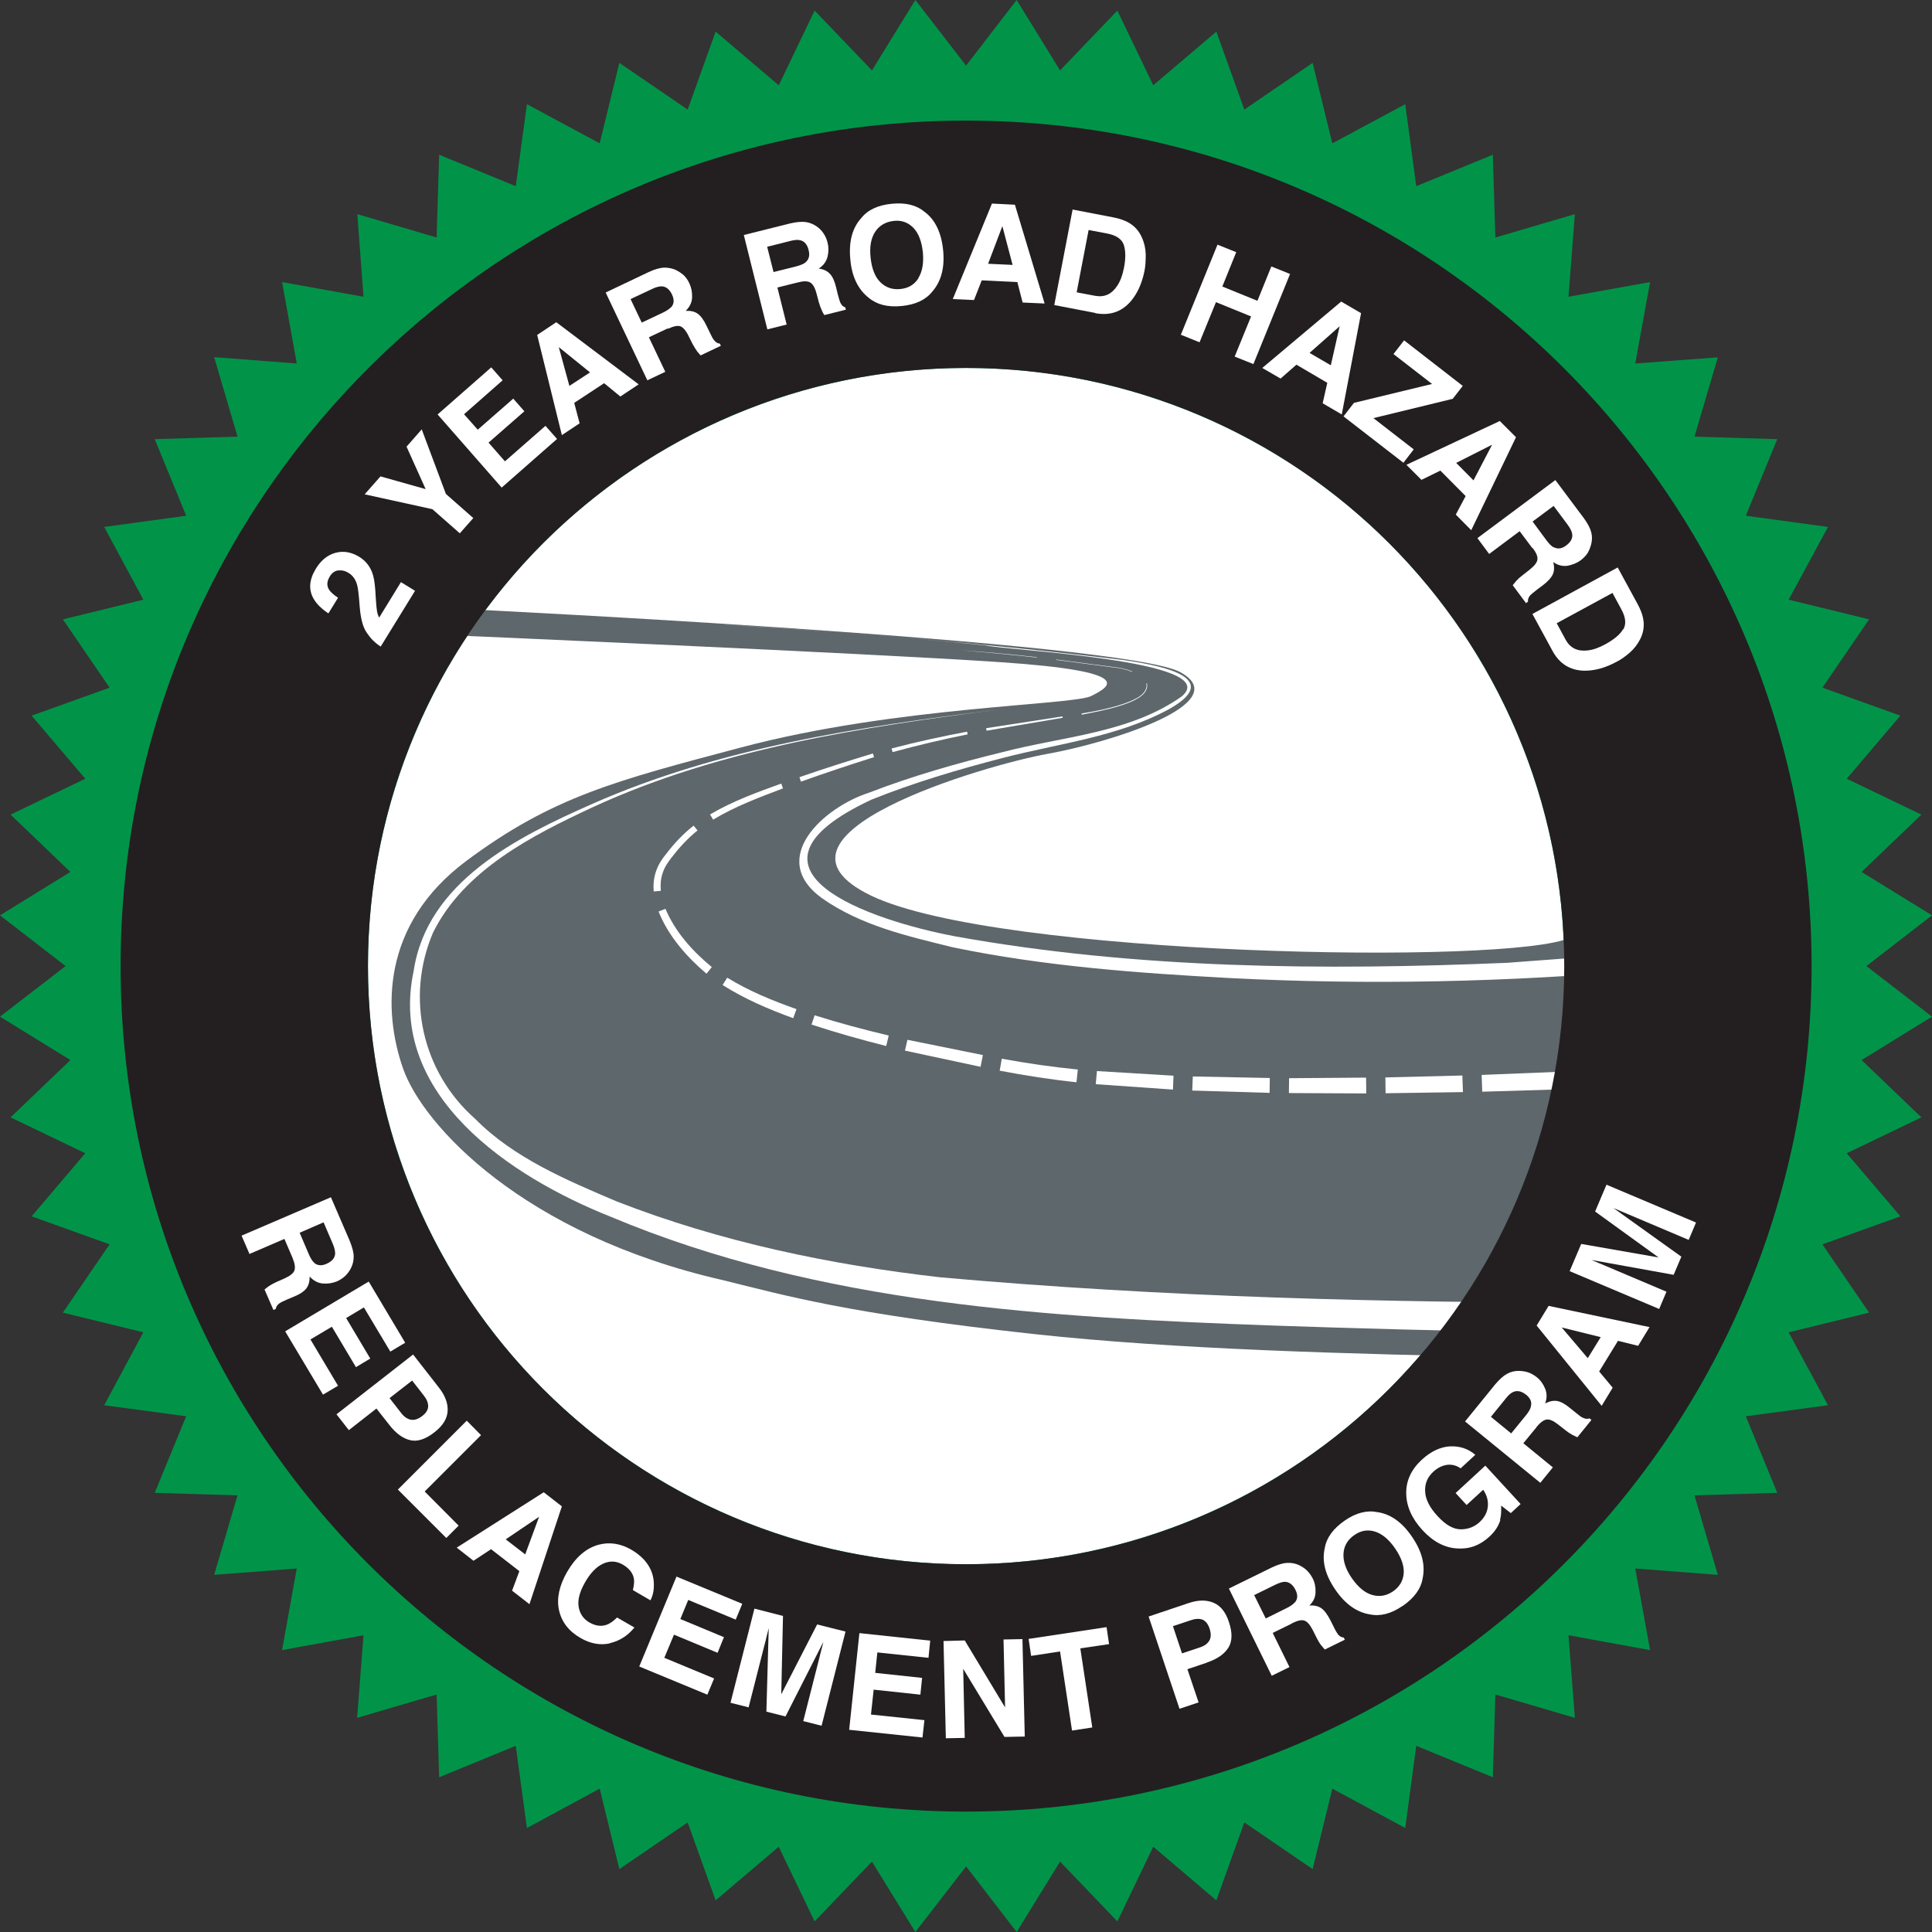
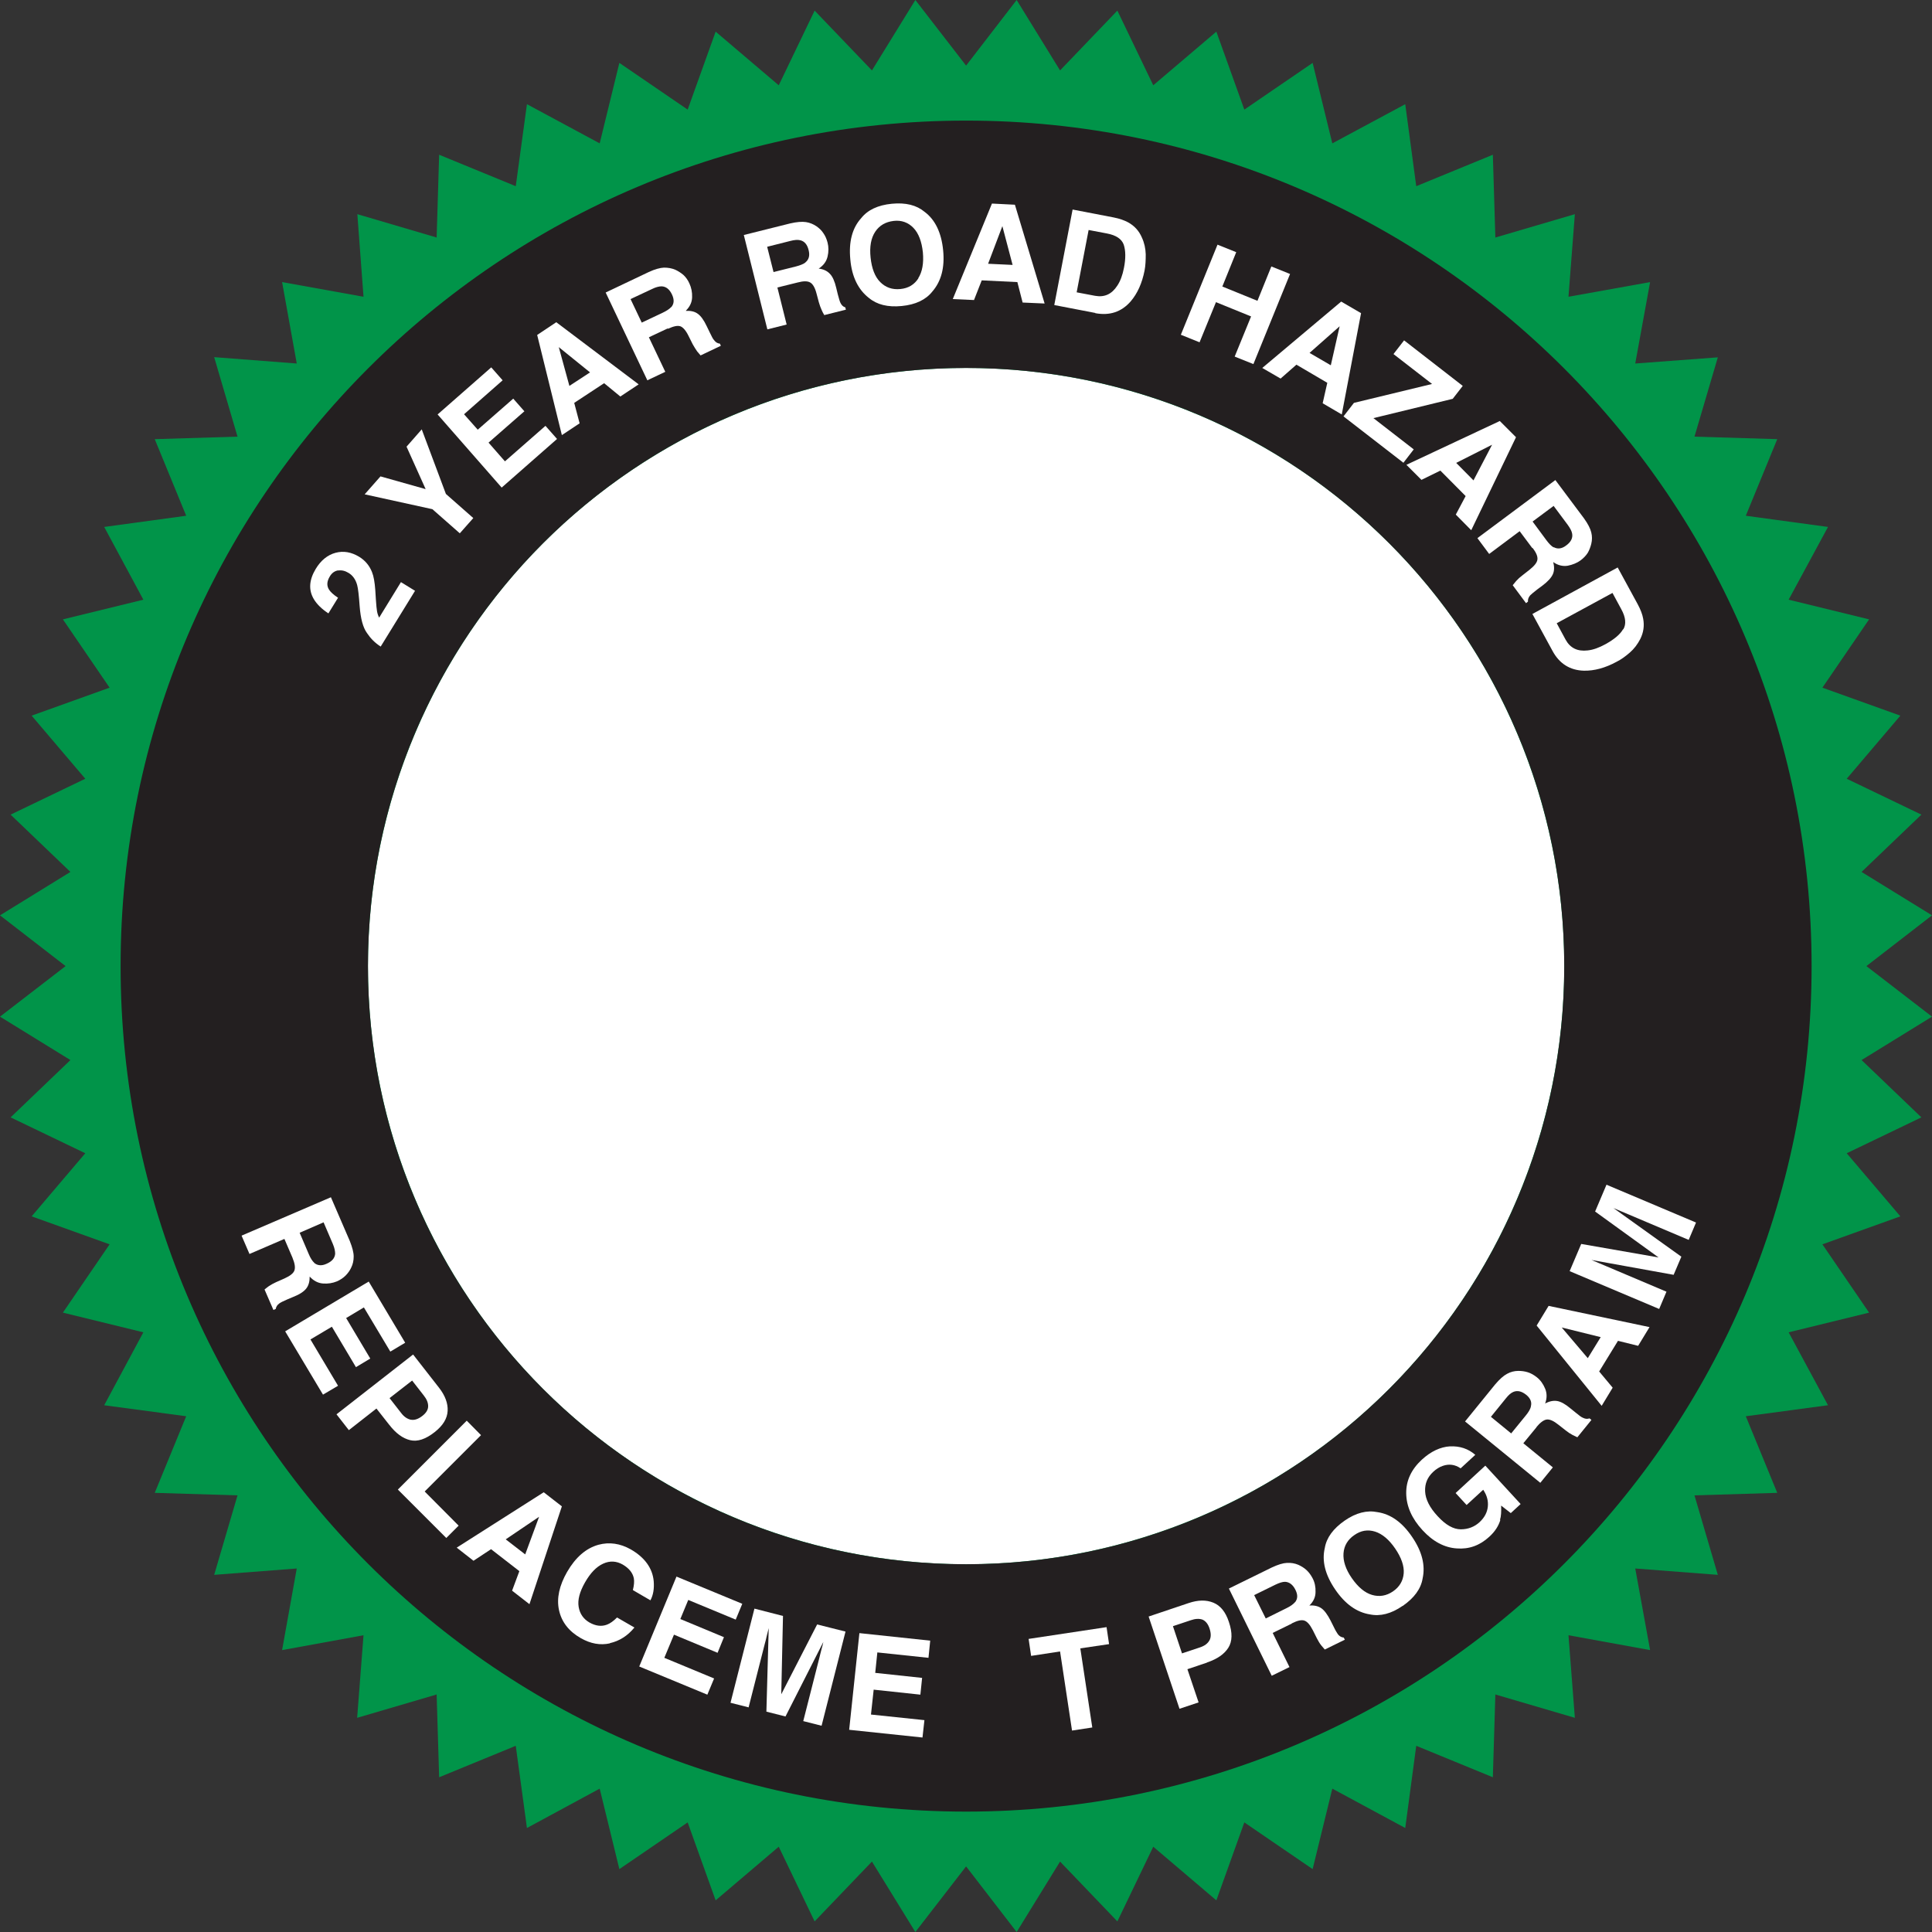
<svg xmlns="http://www.w3.org/2000/svg" id="uuid-890eacad-da68-4e0f-8a20-b1706748f99d" data-name="Layer 2" viewBox="0 0 100.13 100.13">
  <rect x="0" y="0" width="100.13" height="100.13" fill="#333333" stroke="none" />
  <defs>
    <clipPath id="uuid-dddcae15-68f8-4296-8b4a-f61d5f3ead81">
-       <circle cx="50.07" cy="50.07" r="35" fill="none" />
-     </clipPath>
+       </clipPath>
  </defs>
  <g id="uuid-2c17e3ac-5284-4b08-90bc-98f2e316e601" data-name="final">
    <g id="uuid-be68e83d-ee4e-4618-8a48-9c384e6117e3" data-name="2 year road hazard copy">
      <g>
        <polygon points="47.44 0 50.07 3.4 52.69 0 54.94 3.65 57.91 .55 59.77 4.42 63.04 1.64 64.49 5.68 68.03 3.26 69.05 7.43 72.83 5.4 73.4 9.65 77.37 8.02 77.5 12.31 81.62 11.1 81.29 15.38 85.52 14.62 84.75 18.84 89.03 18.52 87.82 22.63 92.11 22.76 90.48 26.73 94.74 27.31 92.7 31.08 96.87 32.1 94.45 35.64 98.49 37.09 95.71 40.36 99.58 42.22 96.48 45.19 100.13 47.44 96.73 50.07 100.13 52.69 96.48 54.94 99.58 57.91 95.71 59.77 98.49 63.04 94.45 64.49 96.87 68.03 92.7 69.05 94.74 72.83 90.48 73.4 92.11 77.37 87.82 77.5 89.03 81.62 84.75 81.29 85.52 85.52 81.29 84.75 81.62 89.03 77.5 87.82 77.37 92.11 73.4 90.48 72.83 94.74 69.05 92.7 68.03 96.87 64.49 94.45 63.04 98.49 59.77 95.71 57.91 99.58 54.94 96.48 52.69 100.13 50.07 96.73 47.44 100.13 45.19 96.48 42.22 99.58 40.36 95.71 37.09 98.49 35.64 94.45 32.1 96.87 31.08 92.7 27.31 94.74 26.73 90.48 22.76 92.11 22.63 87.82 18.51 89.03 18.84 84.75 14.62 85.52 15.38 81.29 11.1 81.62 12.31 77.5 8.02 77.37 9.65 73.4 5.4 72.83 7.43 69.05 3.26 68.03 5.68 64.49 1.64 63.04 4.42 59.77 .55 57.91 3.65 54.94 0 52.69 3.4 50.07 0 47.44 3.65 45.19 .55 42.22 4.42 40.36 1.64 37.09 5.68 35.64 3.26 32.1 7.43 31.08 5.4 27.31 9.65 26.73 8.02 22.76 12.31 22.63 11.1 18.51 15.38 18.84 14.62 14.62 18.84 15.38 18.52 11.1 22.63 12.31 22.76 8.02 26.73 9.65 27.31 5.4 31.08 7.43 32.1 3.26 35.64 5.68 37.09 1.64 40.36 4.42 42.22 .55 45.19 3.65 47.44 0" fill="#019449" />
        <circle cx="50.07" cy="50.07" r="31" fill="#fff" />
        <g clip-path="url(#uuid-dddcae15-68f8-4296-8b4a-f61d5f3ead81)">
          <path d="M86.79,71.36s-4.57-.94-8.19-1.01c-8.75-.18-17.65-.41-25.02-1.21-9.69-1.06-12.88-2-16.1-2.79-10.36-2.36-15.56-8.03-16.59-10.97s-1.17-7.45,3.29-10.77,7.73-4.15,14.26-5.88c8.03-2.13,17.15-2.17,18.12-2.66s2.4-1.27-4.69-1.75-28.79-1.41-28.79-1.41l1.25-1.33s33.95,1.65,36.85,3.26-3.7,3.66-6.89,4.23-15.66,4.21-9.14,7.35,33.22,3.62,36.24,2.17,12.39-1.95,12.39-1.95l-6.96,24.72Z" fill="#5e676b" />
          <path d="M118.28,69.08c-17.43.19-34.85.23-52.27-.38-11.59-.42-23.51-1.08-34.36-5.64-5.18-2.06-11.59-6.3-10.21-12.74.69-4.62,5.37-6.94,9.22-8.64,6.66-2.95,13.95-4.02,21.12-4.91-7.16.93-14.45,2.02-21.05,5.06-3.16,1.47-6.69,3.27-8.29,6.51-1.43,3.36-.56,7.23,2.19,9.65,1.99,2.02,4.75,3.18,7.34,4.28,5.36,2.09,11.05,3.28,16.77,3.93,23.06,2.06,46.36,1.16,69.49.88,0,0,.04,2,.04,2h0Z" fill="#fff" />
          <g>
            <polygon points="90.82 55.98 86.82 56.2 86.77 55.24 90.75 54.98 90.82 55.98" fill="#fff" />
            <polygon points="85.82 56.25 81.82 56.42 81.78 55.51 85.77 55.3 85.82 56.25" fill="#fff" />
            <polygon points="80.82 56.46 76.82 56.58 76.79 55.71 80.78 55.55 80.82 56.46" fill="#fff" />
            <polygon points="75.82 56.6 71.81 56.66 71.8 55.84 75.79 55.74 75.82 56.6" fill="#fff" />
            <polygon points="70.81 56.67 66.8 56.65 66.81 55.88 70.8 55.85 70.81 56.67" fill="#fff" />
            <polygon points="65.8 56.64 61.79 56.52 61.82 55.79 65.81 55.87 65.8 56.64" fill="#fff" />
            <polygon points="60.79 56.47 56.79 56.19 56.85 55.51 60.82 55.75 60.79 56.47" fill="#fff" />
            <path d="M55.79,56.09c-1.33-.14-2.67-.35-3.98-.6l.11-.62c1.31.24,2.61.43,3.94.56l-.07.67Z" fill="#fff" />
            <polygon points="50.82 55.29 46.9 54.45 47.03 53.89 50.94 54.68 50.82 55.29" fill="#fff" />
            <path d="M45.92,54.21c-1.3-.33-2.59-.69-3.86-1.11l.16-.48c1.26.4,2.55.74,3.84,1.05l-.13.54Z" fill="#fff" />
            <path d="M41.11,52.77c-1.26-.46-2.51-.99-3.66-1.72l.24-.38c1.12.69,2.34,1.19,3.59,1.63l-.17.47Z" fill="#fff" />
            <path d="M36.61,50.46c-1.03-.88-1.96-1.93-2.48-3.22l.36-.14c.49,1.18,1.4,2.2,2.4,3.02l-.27.34Z" fill="#fff" />
            <path d="M33.88,46.22c-.03-.35,0-.72.12-1.06.11-.34.32-.66.53-.91.41-.54.88-1.04,1.42-1.46l.2.25c-.51.41-.95.89-1.35,1.41-.21.27-.37.52-.46.81-.1.29-.12.6-.09.91l-.37.03Z" fill="#fff" />
            <path d="M36.8,42.21c1.17-.69,2.44-1.15,3.69-1.6l.09.25c-1.24.47-2.5.94-3.62,1.62l-.16-.27Z" fill="#fff" />
            <path d="M41.43,40.28c1.26-.44,2.53-.84,3.81-1.23l.06.19c-1.27.4-2.53.82-3.79,1.27l-.08-.24Z" fill="#fff" />
            <path d="M46.21,38.79c1.29-.34,2.6-.62,3.91-.87l.03.14c-1.31.26-2.6.57-3.89.92l-.05-.18Z" fill="#fff" />
            <polygon points="51.11 37.74 55.06 37.13 55.08 37.2 51.13 37.87 51.11 37.74" fill="#fff" />
            <path d="M56.05,36.98c.66-.11,1.31-.23,1.95-.43.32-.1.63-.21.92-.37.28-.15.57-.43.49-.77h.03c.09.36-.22.65-.5.8-.29.17-.61.28-.93.38-.64.2-1.3.32-1.95.45v-.06Z" fill="#fff" />
            <path d="M58.67,34.82c-.31-.13-.63-.2-.97-.23l-.99-.13-1.98-.26v-.02s1.99.26,1.99.26l.99.13c.33.03.66.1.97.23v.02Z" fill="#fff" />
            <path d="M53.74,34.08c-1.32-.15-2.65-.27-3.98-.38h0c1.33.09,2.66.21,3.98.36v.02Z" fill="#fff" />
            <rect x="46.76" y="31.45" width="0" height="4" transform="translate(9.55 77.28) rotate(-85.24)" fill="#fff" />
-             <polygon points="43.78 33.2 43.23 33.16 43.78 33.2 43.78 33.2" fill="#fff" />
          </g>
          <path d="M106.9,48.6c-6.91.75-14.59,1.14-21.55,1.67-7.17.63-14.42.79-21.61.42-4.8-.26-9.6-.61-14.34-1.59-2.35-.58-4.77-1.12-6.8-2.55-2.86-2.07.12-4.72,2.42-5.46,2.25-.87,4.57-1.53,6.9-2.1,3.15-.83,6.62-.98,9.33-2.9,2.21-1.87-9.12-2.38-10.16-2.64-4.77-.5-9.56-.82-14.35-1.13,7.18.44,14.36,1.02,21.5,1.89,1.47.22,5.38.82,2.37,2.53-2.67,1.46-5.75,1.79-8.63,2.54-2.32.6-4.62,1.28-6.83,2.17-7.76,3.64,0,6.26,4.36,7.08,9.39,1.69,19.08,1.77,28.6,1.37,9.38-.72,19.32-1.31,28.65-2.29,0,0,.13.99.13.99h0Z" fill="#fff" />
        </g>
        <path d="M50.07,6.25C25.87,6.25,6.25,25.87,6.25,50.07s19.62,43.82,43.82,43.82,43.82-19.62,43.82-43.82S74.27,6.25,50.07,6.25ZM50.07,81.07c-17.12,0-31-13.88-31-31s13.88-31,31-31,31,13.88,31,31-13.88,31-31,31Z" fill="#231f20" />
        <g>
          <path d="M15.17,65.21l-.43-1-1.81.78-.41-.95,4.63-1.99.98,2.27c.13.33.2.59.2.8,0,.21-.04.4-.13.58-.07.15-.17.29-.29.41-.12.12-.27.22-.45.3-.22.09-.46.13-.72.11s-.49-.14-.69-.36c0,.25-.05.45-.17.61-.12.16-.34.31-.67.44l-.31.13c-.21.09-.35.16-.42.21-.11.08-.17.17-.19.29l-.12.05-.46-1.06c.09-.07.16-.13.22-.17.12-.08.25-.15.38-.21l.43-.19c.29-.13.47-.27.52-.42s.02-.36-.1-.65ZM16.27,65.44c.17.15.39.18.65.06.28-.12.43-.29.45-.52,0-.13-.03-.3-.12-.51l-.48-1.12-1.24.54.47,1.1c.09.22.19.37.29.46Z" fill="#fff" />
          <path d="M18.45,70.86l-1.25-2.1-1.11.66,1.43,2.4-.78.46-1.96-3.28,4.33-2.58,1.89,3.17-.77.46-1.37-2.29-.92.55,1.25,2.1-.75.45Z" fill="#fff" />
          <path d="M20.17,73.84l-.66-.84-1.43,1.12-.64-.82,3.97-3.1,1.35,1.73c.31.4.46.8.44,1.19-.02.4-.24.76-.67,1.1-.47.37-.89.51-1.27.42-.38-.09-.74-.35-1.08-.79ZM21.3,73.58c.18.03.37-.03.58-.19.21-.16.31-.33.31-.51s-.07-.36-.23-.56l-.6-.77-1.17.91.6.77c.15.2.32.31.5.35Z" fill="#fff" />
          <path d="M24.19,73.63l.74.75-2.92,2.92,1.76,1.77-.64.64-2.51-2.51,3.56-3.56Z" fill="#fff" />
          <path d="M26.92,81.43l-1.47-1.14-.91.6-.87-.68,4.51-2.87.94.73-1.68,5.07-.9-.7.38-1.02ZM27.22,80.56l.72-1.95-1.73,1.17,1.01.78Z" fill="#fff" />
          <path d="M31.61,85.17c-.5.11-1,.02-1.51-.27-.63-.36-1-.85-1.13-1.46-.13-.61.02-1.27.42-1.97.44-.76.98-1.23,1.63-1.41.56-.15,1.12-.07,1.67.24.73.42,1.13.98,1.19,1.65.03.38-.02.71-.17.99l-.91-.53c.06-.24.08-.45.05-.61-.06-.29-.25-.52-.57-.71-.33-.19-.67-.21-1.02-.05s-.66.48-.94.97-.39.91-.33,1.27c.06.36.25.63.56.81.32.18.62.22.91.11.16-.06.33-.18.52-.37l.9.52c-.35.43-.78.7-1.27.81Z" fill="#fff" />
          <path d="M37.19,85.66l-2.26-.94-.5,1.2,2.58,1.07-.35.84-3.53-1.46,1.93-4.66,3.41,1.41-.34.82-2.46-1.02-.41.99,2.26.94-.33.81Z" fill="#fff" />
          <path d="M38.81,88.49l-.95-.24,1.24-4.88,1.48.38-.09,4.06,1.86-3.62,1.47.37-1.24,4.88-.95-.24.84-3.3c.02-.1.06-.23.1-.4.05-.17.08-.3.1-.4l-1.96,3.86-.99-.25.12-4.33c-.02.09-.06.23-.1.4-.04.17-.07.31-.1.4l-.84,3.3Z" fill="#fff" />
          <path d="M47.71,87.83l-2.43-.26-.14,1.29,2.77.29-.1.9-3.8-.4.53-5.01,3.67.39-.09.89-2.65-.28-.11,1.06,2.43.26-.09.87Z" fill="#fff" />
-           <path d="M53.11,90l-1.05.02-2.14-3.53.08,3.58-.98.02-.12-5.04,1.1-.03,2.09,3.47-.08-3.52.98-.02.12,5.04Z" fill="#fff" />
          <path d="M57.35,84.33l.13.88-1.49.22.62,4.1-1.05.16-.62-4.1-1.5.23-.13-.88,4.04-.61Z" fill="#fff" />
          <path d="M62.55,86.17l-1.01.34.58,1.72-.99.33-1.6-4.78,2.08-.7c.48-.16.9-.17,1.27-.02.37.15.64.48.81,1,.19.56.18,1.01-.03,1.34-.21.33-.57.58-1.1.76ZM62.68,85.02c.09-.16.09-.36.01-.61s-.21-.4-.37-.47c-.17-.06-.37-.05-.6.03l-.93.31.47,1.41.93-.31c.24-.08.4-.2.49-.36Z" fill="#fff" />
          <path d="M66.94,84.15l-.98.48.87,1.77-.92.45-2.22-4.52,2.22-1.09c.32-.15.58-.23.79-.24s.4.02.59.1c.15.07.29.15.42.27s.23.26.32.43c.11.21.16.45.15.71,0,.26-.11.5-.32.7.25-.02.46.03.62.14.16.11.32.33.48.64l.15.3c.1.21.18.34.23.41.08.1.18.16.3.17l.06.11-1.04.51c-.08-.09-.14-.16-.18-.21-.09-.11-.16-.24-.23-.37l-.21-.42c-.15-.29-.29-.45-.44-.5s-.36,0-.64.14ZM67.11,83.05c.15-.18.16-.39.03-.65-.13-.27-.32-.41-.54-.42-.13,0-.29.05-.5.15l-1.1.54.6,1.21,1.07-.53c.21-.1.36-.21.44-.31Z" fill="#fff" />
          <path d="M72.69,83.23c-.59.41-1.16.55-1.69.44-.69-.11-1.29-.54-1.8-1.29-.52-.76-.7-1.48-.54-2.15.09-.54.44-1.01,1.03-1.42s1.16-.55,1.7-.44c.68.1,1.28.52,1.8,1.29.51.75.69,1.46.54,2.15-.09.54-.44,1.01-1.03,1.42ZM72.75,81.55c.03-.39-.12-.82-.44-1.29-.32-.47-.67-.76-1.04-.88-.38-.12-.74-.06-1.08.18-.34.23-.53.55-.56.94s.11.83.43,1.29.67.76,1.05.87c.38.11.74.05,1.08-.18.34-.23.53-.55.56-.94Z" fill="#fff" />
          <path d="M77.76,78.77c-.09.31-.28.61-.58.88-.49.45-1.05.65-1.68.6-.64-.04-1.24-.36-1.78-.95-.55-.6-.83-1.23-.84-1.9s.27-1.25.81-1.75c.47-.43.96-.66,1.46-.69.51-.02.94.12,1.31.44l-.76.7c-.29-.2-.6-.24-.92-.13-.18.06-.35.17-.5.31-.3.28-.44.61-.42,1.02.02.4.23.83.65,1.28.42.46.82.68,1.2.68.38,0,.71-.13.97-.37.26-.24.4-.51.43-.81.03-.3-.05-.59-.24-.87l-.86.79-.57-.62,1.54-1.42,1.83,1.99-.51.47-.5-.39c.01.31,0,.56-.06.74Z" fill="#fff" />
          <path d="M79.64,73.96l-.69.84,1.53,1.25-.65.8-3.9-3.18,1.56-1.92c.23-.27.43-.45.62-.55.18-.1.38-.15.58-.15.17,0,.33.02.49.07.16.05.32.14.47.26.19.15.33.35.43.59.1.24.1.5,0,.77.22-.12.43-.16.62-.13s.43.16.7.39l.26.21c.18.15.3.24.38.27.12.06.23.07.34.03l.1.08-.73.9c-.11-.05-.19-.09-.25-.12-.13-.07-.25-.15-.36-.24l-.37-.29c-.25-.2-.45-.29-.61-.27-.15.02-.33.15-.53.39ZM79.34,72.89c.06-.22-.02-.42-.24-.6-.24-.19-.46-.24-.67-.15-.12.05-.25.16-.39.34l-.77.95,1.05.86.75-.92c.15-.18.24-.34.27-.46Z" fill="#fff" />
          <path d="M83.85,69.5l-.97,1.58.7.84-.57.94-3.37-4.16.62-1.02,5.23,1.1-.59.97-1.05-.26ZM82.96,69.3l-2.02-.5,1.35,1.59.67-1.09Z" fill="#fff" />
          <path d="M86.37,66.94l-.38.9-4.64-1.96.6-1.41,4.01.7-3.29-2.38.59-1.39,4.64,1.96-.38.9-3.14-1.33c-.09-.04-.22-.09-.38-.16-.16-.07-.29-.12-.38-.16l3.52,2.52-.4.94-4.26-.77c.09.04.21.09.38.16.16.07.29.12.38.16l3.14,1.33Z" fill="#fff" />
        </g>
        <g>
          <path d="M17.53,29.56c-.18.03-.33.13-.44.32-.15.25-.17.48-.03.69.08.12.23.26.46.41l-.5.81c-.35-.23-.6-.48-.75-.73-.29-.48-.25-1,.09-1.57.27-.45.62-.73,1.03-.84.41-.11.82-.04,1.23.21.31.19.53.46.66.79.09.22.14.53.17.93l.03.48c.02.3.04.51.06.62.02.12.06.23.11.33l1.13-1.84.73.45-1.78,2.89c-.3-.19-.53-.43-.71-.7-.21-.29-.33-.75-.38-1.39-.04-.55-.08-.92-.13-1.1-.08-.29-.23-.5-.45-.63-.18-.11-.36-.15-.54-.12Z" fill="#fff" />
          <path d="M21.86,22.26l1.25,3.34,1.42,1.25-.7.79-1.42-1.25-3.51-.77.82-.93,2.34.66-.99-2.2.79-.9Z" fill="#fff" />
          <path d="M27.16,21.33l-1.84,1.61.85.97,2.1-1.84.6.68-2.87,2.52-3.32-3.79,2.78-2.44.59.67-2,1.76.71.8,1.84-1.61.58.66Z" fill="#fff" />
          <path d="M31.31,19.86l-1.55,1.02.28,1.06-.92.61-1.28-5.19.99-.66,4.27,3.22-.95.63-.84-.69ZM30.58,19.3l-1.62-1.31.55,2.01,1.07-.7Z" fill="#fff" />
          <path d="M34.61,17.02l-.98.46.85,1.79-.93.44-2.16-4.55,2.23-1.06c.32-.15.59-.22.79-.23.21,0,.4.03.59.11.15.07.29.16.42.27.12.11.23.26.31.44.1.22.15.45.14.72s-.12.49-.33.7c.25-.01.46.03.62.15.16.11.32.33.47.65l.15.31c.1.21.17.35.23.41.08.11.18.17.3.18l.05.11-1.05.5c-.08-.09-.14-.16-.18-.21-.08-.12-.16-.24-.23-.37l-.21-.42c-.14-.29-.29-.46-.43-.51-.15-.05-.36,0-.64.13ZM34.79,15.92c.15-.18.16-.39.04-.65-.13-.28-.31-.42-.54-.43-.13,0-.3.04-.5.14l-1.11.52.58,1.22,1.08-.51c.21-.1.36-.2.45-.3Z" fill="#fff" />
          <path d="M41.34,14.64l-1.05.26.48,1.92-1,.25-1.22-4.89,2.4-.6c.34-.08.62-.1.82-.07.2.03.39.11.55.22.14.1.26.21.35.35.1.14.17.3.22.49.06.23.06.48,0,.73-.06.25-.21.46-.46.62.25.03.44.12.58.27.14.14.25.39.33.73l.08.33c.06.22.1.37.14.45.06.12.14.2.25.23l.03.12-1.12.28c-.06-.1-.1-.18-.13-.25-.06-.13-.11-.27-.15-.41l-.12-.45c-.08-.31-.19-.5-.33-.58-.14-.08-.35-.08-.65,0ZM41.74,13.6c.18-.14.24-.35.17-.63-.07-.3-.22-.47-.44-.52-.12-.03-.3-.02-.52.04l-1.19.3.33,1.31,1.16-.29c.23-.06.4-.13.5-.21Z" fill="#fff" />
          <path d="M46.73,15.86c-.72.07-1.28-.07-1.7-.42-.55-.43-.88-1.09-.96-1.99-.09-.92.1-1.63.56-2.14.34-.43.87-.68,1.59-.75.72-.07,1.28.07,1.7.42.55.41.87,1.08.96,1.99.09.9-.1,1.61-.56,2.14-.34.43-.87.68-1.59.75ZM47.59,14.42c.21-.33.29-.78.24-1.34-.06-.56-.22-.99-.49-1.27-.27-.28-.62-.41-1.03-.36s-.73.23-.95.56c-.22.33-.3.78-.24,1.34.06.56.22.99.5,1.27.28.28.62.4,1.04.36s.73-.23.94-.56Z" fill="#fff" />
          <path d="M52.73,14.62l-1.85-.09-.4,1.02-1.1-.05,2.03-4.95,1.19.06,1.54,5.12-1.14-.05-.27-1.05ZM52.48,13.73l-.53-2.01-.74,1.95,1.28.06Z" fill="#fff" />
          <path d="M56.77,16.22l-2.13-.41.95-4.95,2.13.41c.31.06.55.15.74.25.33.18.57.44.72.79.13.28.19.57.2.87,0,.3-.01.58-.06.84-.13.66-.37,1.19-.72,1.6-.48.55-1.09.75-1.84.61ZM58.24,12.68c-.11-.3-.4-.49-.87-.58l-.95-.18-.62,3.23.95.18c.49.09.87-.08,1.16-.53.16-.24.27-.55.34-.91.1-.5.09-.91-.01-1.21Z" fill="#fff" />
          <path d="M63.99,18.48l.85-2.08-1.82-.74-.85,2.08-.97-.39,1.9-4.67.97.39-.72,1.78,1.82.74.72-1.78.97.39-1.9,4.67-.97-.39Z" fill="#fff" />
          <path d="M68.79,19.84l-1.6-.94-.82.72-.95-.55,4.09-3.44,1.03.6-1,5.25-.99-.58.24-1.06ZM68.97,18.94l.46-2.03-1.56,1.38,1.1.64Z" fill="#fff" />
          <path d="M72.73,23.98l-3.1-2.4.54-.7,4.05-.98-2-1.55.55-.71,3.04,2.36-.52.67-4.11,1,2.09,1.62-.54.7Z" fill="#fff" />
          <path d="M75.96,25.71l-1.31-1.32-.98.48-.78-.78,4.84-2.27.84.84-2.32,4.82-.8-.81.51-.96ZM76.37,24.89l.96-1.84-1.86.94.9.91Z" fill="#fff" />
          <path d="M79.41,28.4l-.65-.87-1.58,1.18-.61-.82,4.04-3.01,1.48,1.98c.21.29.33.53.38.73s.05.4,0,.6c-.04.16-.1.32-.18.46-.09.14-.21.27-.37.39-.19.14-.42.23-.67.28-.26.04-.51-.02-.75-.19.06.24.06.45-.02.63-.08.18-.26.38-.54.59l-.27.2c-.18.14-.3.24-.36.3-.09.1-.13.21-.12.33l-.1.08-.69-.93c.07-.09.13-.16.18-.22.1-.11.2-.2.32-.29l.37-.29c.25-.2.39-.37.41-.53s-.06-.36-.25-.6ZM80.53,28.36c.2.11.42.08.64-.09.25-.18.35-.39.31-.61-.02-.13-.1-.28-.23-.46l-.73-.98-1.09.81.71.96c.14.19.27.32.38.38Z" fill="#fff" />
          <path d="M80.46,33.73l-1.04-1.91,4.42-2.41,1.04,1.91c.15.28.24.52.28.74.07.37.02.72-.15,1.06-.14.27-.32.51-.54.7-.23.2-.45.36-.69.48-.59.32-1.15.47-1.69.46-.72-.02-1.27-.36-1.63-1.03ZM84.13,32.62c.16-.27.13-.62-.1-1.04l-.46-.85-2.89,1.57.46.85c.24.44.62.62,1.14.56.29-.03.59-.14.92-.32.45-.25.76-.5.92-.78Z" fill="#fff" />
        </g>
      </g>
    </g>
  </g>
</svg>